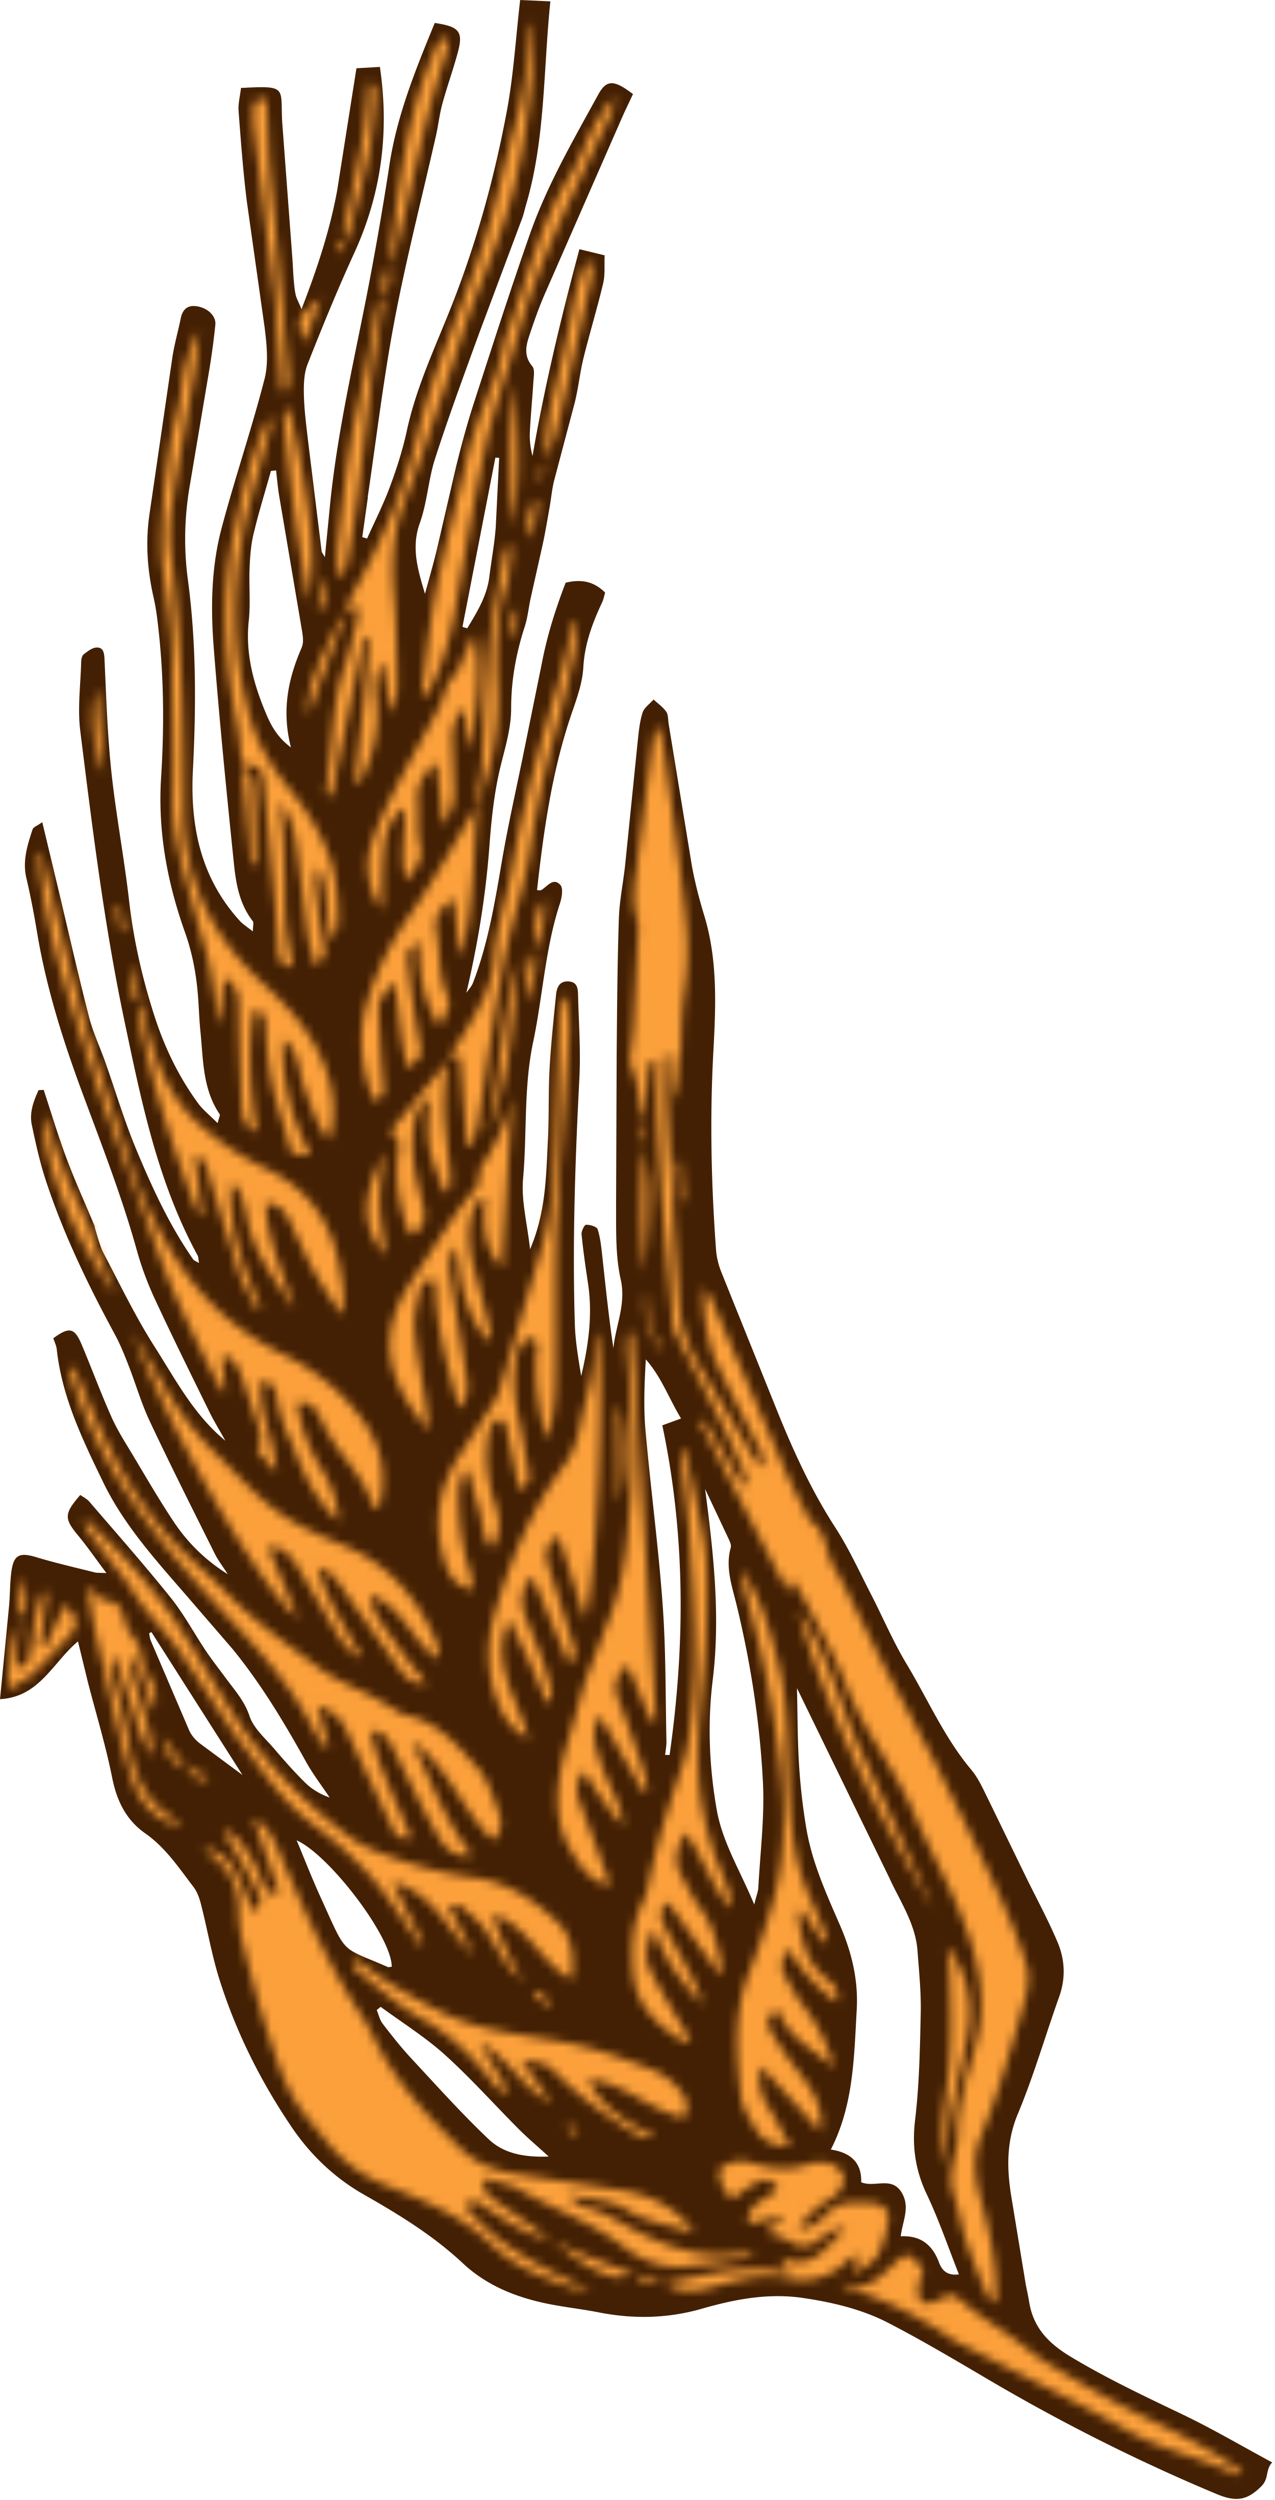
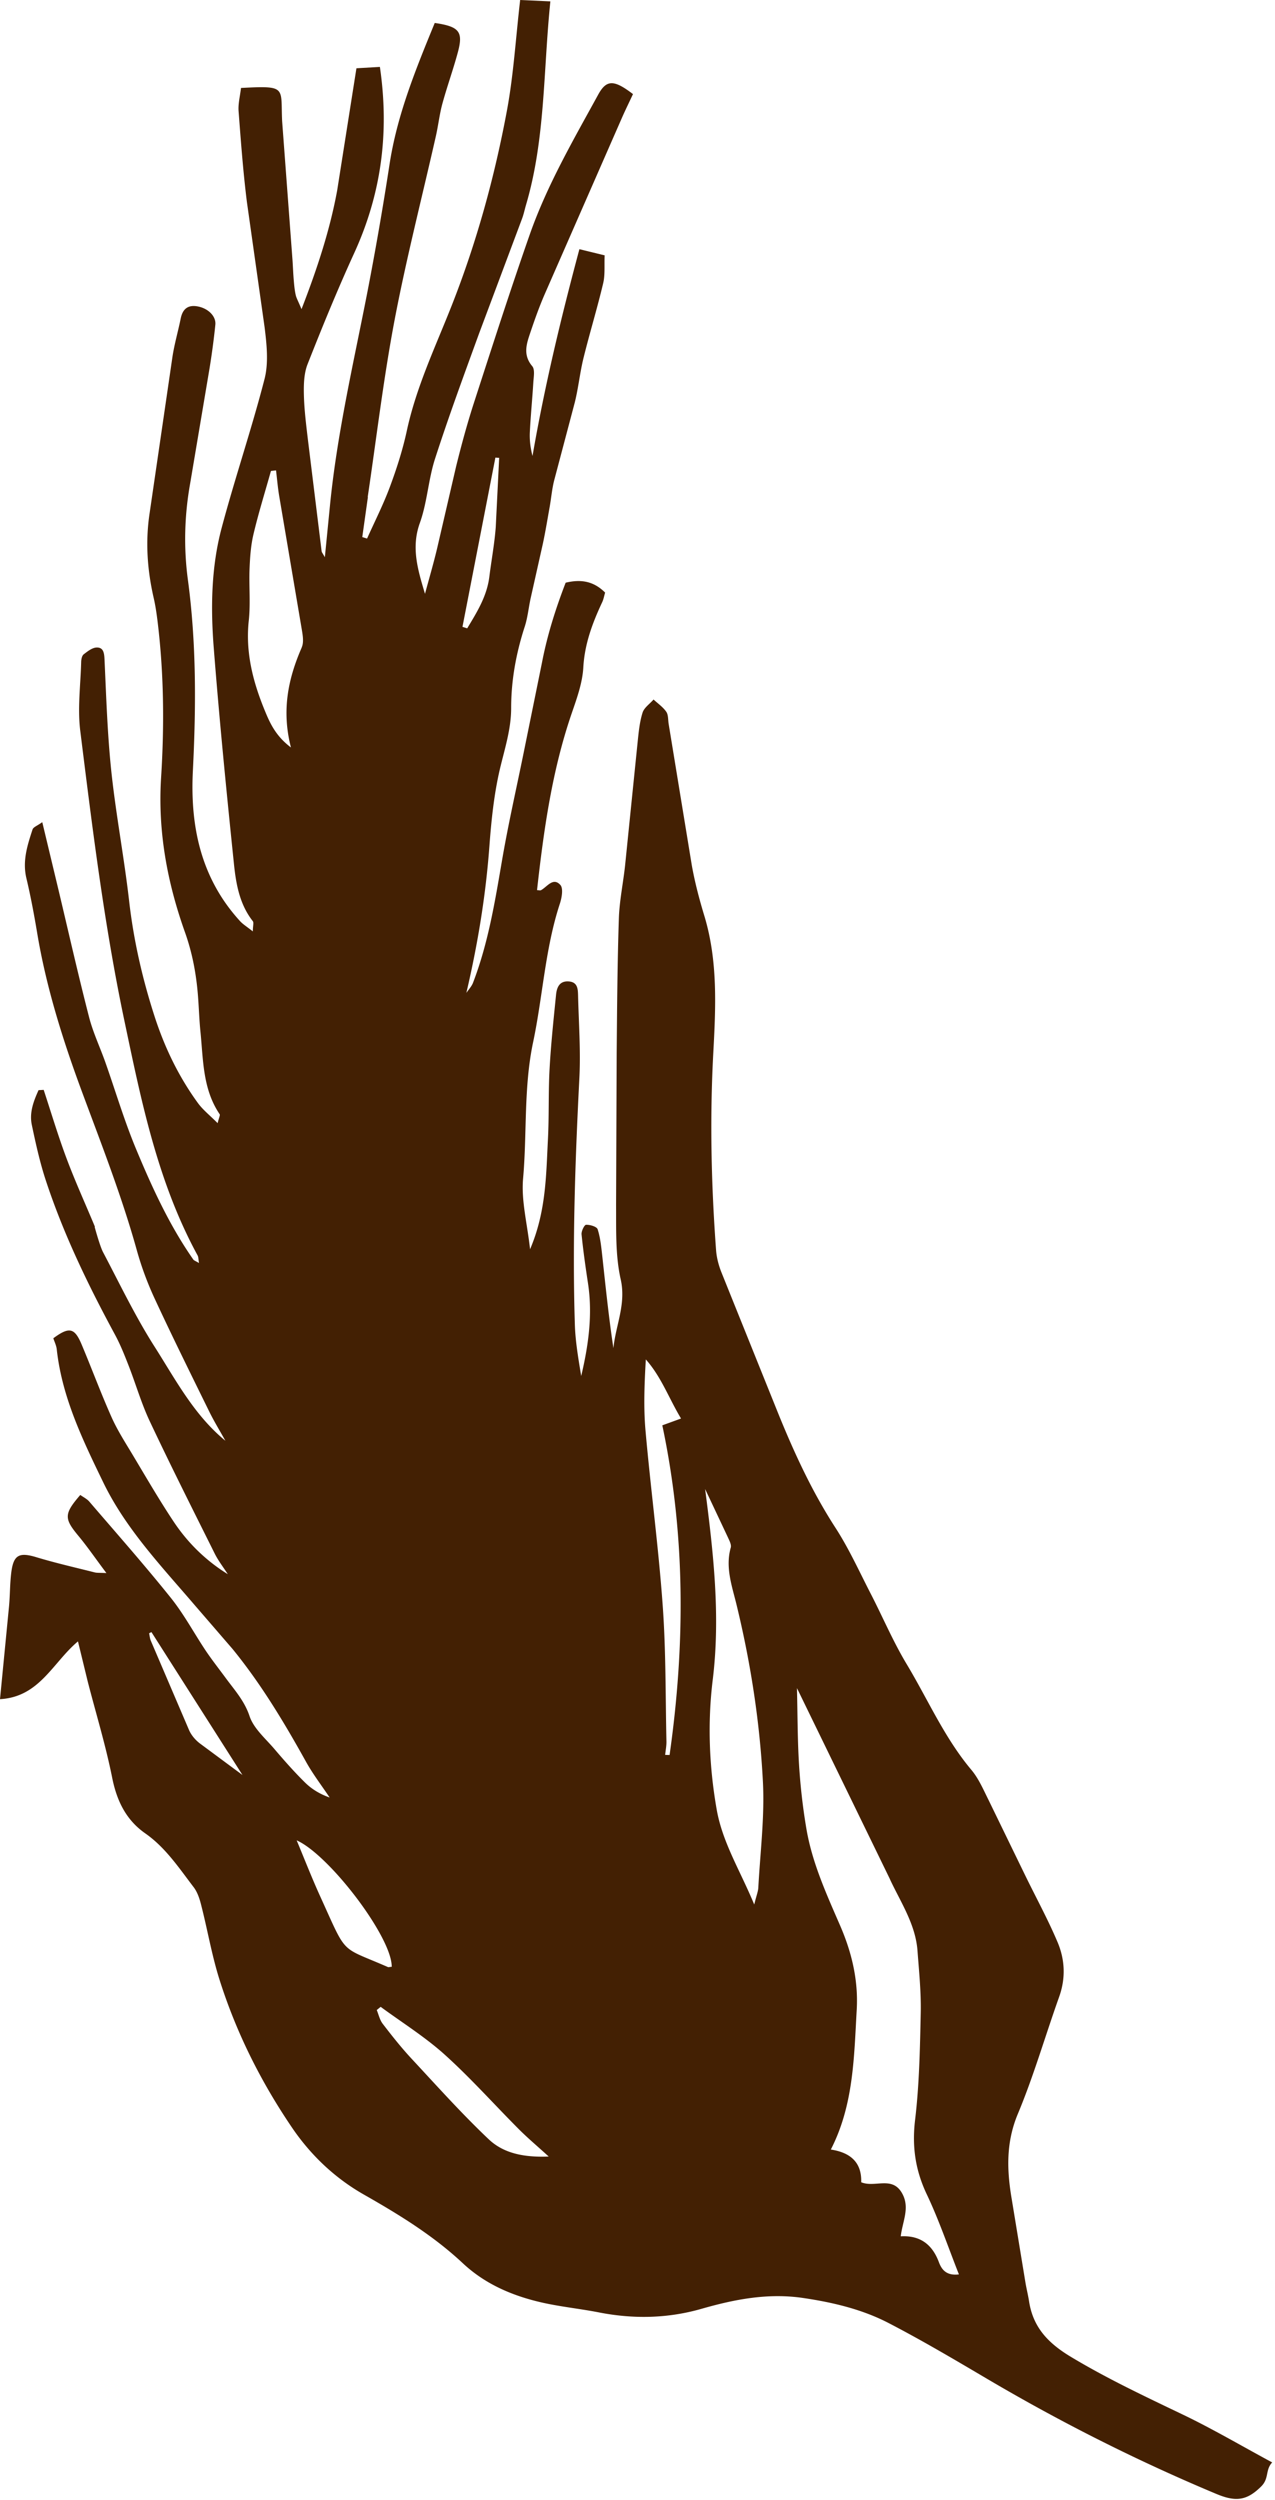
<svg xmlns="http://www.w3.org/2000/svg" width="148" height="290" fill="none">
  <path d="M42.684 57.655c1.016-6.827 1.825-13.695 3.108-20.467 1.365-7.177 3.191-14.265 4.803-21.393.281-1.242.419-2.518.748-3.739.549-2.01 1.263-3.98 1.804-5.99.645-2.395.172-2.985-2.683-3.403-2.175 5.304-4.364 10.628-5.249 16.412a381.04 381.04 0 0 1-2.6 14.965c-1.606 8.206-3.506 16.357-4.323 24.701l-.583 5.901c-.247-.446-.364-.57-.377-.707l-1.585-12.885c-.206-1.75-.432-3.513-.473-5.27-.027-1.18.007-2.463.432-3.54 1.708-4.33 3.472-8.645 5.407-12.872 3.122-6.82 4.11-13.894 2.985-21.606l-2.724.158L39.137 22.1c-.837 4.542-2.264 8.933-4.137 13.764-.398-.961-.604-1.297-.679-1.667-.123-.549-.171-1.111-.22-1.667-.069-.803-.096-1.605-.151-2.401l-1.201-16.09c-.185-3.938.604-4.117-4.775-3.835-.11.961-.343 1.832-.281 2.676.268 3.52.528 7.047.967 10.553l2.058 14.56c.24 1.955.467 4.069 0 5.928-1.496 5.825-3.451 11.534-4.995 17.345-1.208 4.535-1.276 9.242-.912 13.887.652 8.33 1.475 16.646 2.333 24.954.24 2.374.638 4.769 2.203 6.758.13.172.007.542 0 1.187-.686-.549-1.146-.823-1.489-1.2-4.529-4.961-5.798-10.944-5.468-17.442.37-7.383.412-14.766-.576-22.121-.508-3.774-.405-7.534.274-11.287l2.244-13.318c.268-1.66.494-3.341.665-5.016.103-1.009-.892-1.956-2.168-2.141-1.077-.158-1.64.377-1.853 1.42-.302 1.496-.734 2.964-.961 4.467l-2.648 18.121c-.501 3.314-.274 6.559.467 9.805.199.858.329 1.736.439 2.607.755 6.079.81 12.199.425 18.285-.391 6.223.72 12.158 2.779 17.935.796 2.237 1.235 4.474 1.455 6.793.151 1.598.178 3.204.343 4.796.323 3.259.261 6.614 2.223 9.503.075.116-.082.391-.233 1.036-.906-.906-1.708-1.537-2.285-2.326-2.244-3.074-3.884-6.484-5.043-10.08-1.407-4.356-2.429-8.809-2.95-13.393-.576-5.022-1.53-9.997-2.065-15.019-.453-4.309-.59-8.652-.789-12.982-.034-.755-.13-1.393-.899-1.379-.521.007-1.07.446-1.523.796-.206.165-.281.583-.288.892-.069 2.648-.432 5.338-.11 7.945 1.4 11.239 2.779 22.498 5.112 33.593 1.969 9.352 3.856 18.759 8.508 27.288.11.199.096.466.165.892-.398-.241-.576-.289-.659-.405-2.772-3.966-4.775-8.344-6.628-12.783-1.379-3.3-2.395-6.744-3.588-10.12-.618-1.743-1.42-3.431-1.88-5.208-1.242-4.817-2.34-9.674-3.492-14.518l-1.942-8.11c-.569.412-1.043.569-1.132.851-.597 1.825-1.187 3.643-.714 5.647.501 2.107.899 4.24 1.256 6.374 1.064 6.368 3.005 12.495 5.242 18.526s4.583 12.021 6.312 18.23c.535 1.928 1.242 3.836 2.086 5.654 2.031 4.377 4.172 8.7 6.299 13.029.576 1.181 1.269 2.306 1.907 3.452-3.63-2.978-5.77-7.067-8.199-10.882-2.244-3.513-4.055-7.301-6.004-10.999-.316-.604-.789-2.257-.974-2.93.014 0 .021-.007.034-.013-.041-.09-.075-.186-.117-.275v-.007c-1.064-2.532-2.196-5.036-3.163-7.609-.988-2.628-1.791-5.324-2.669-7.993l-.597.034c-.569 1.262-1.084 2.58-.782 4.028.446 2.12.913 4.247 1.578 6.298 2.058 6.292 4.926 12.22 8.069 18.025.611 1.125 1.091 2.326 1.557 3.52.851 2.168 1.496 4.432 2.484 6.532 2.429 5.159 5.002 10.257 7.547 15.369.419.837 1.009 1.585 1.516 2.381-2.566-1.592-4.652-3.644-6.278-6.086-1.688-2.532-3.211-5.167-4.775-7.774-.858-1.434-1.77-2.848-2.449-4.371-1.235-2.772-2.292-5.633-3.472-8.432-.816-1.935-1.441-2.065-3.28-.707.13.405.35.837.398 1.283.604 5.544 3.005 10.498 5.379 15.397 2.607 5.4 6.758 9.75 10.621 14.264l4.398 5.091c3.314 4.055 5.997 8.529 8.535 13.092.803 1.448 1.825 2.772 2.745 4.151-1.118-.391-2.072-.968-2.847-1.729-1.256-1.235-2.429-2.566-3.575-3.911-1.036-1.215-2.395-2.367-2.875-3.801-.59-1.77-1.736-3.019-2.765-4.419-.762-1.036-1.557-2.045-2.278-3.108-1.379-2.058-2.552-4.268-4.089-6.189-3.053-3.808-6.285-7.465-9.468-11.17-.281-.323-.707-.528-1.05-.775-1.907 2.209-1.887 2.737-.206 4.761 1.064 1.283 2.01 2.669 3.239 4.302-.775-.041-1.091-.007-1.379-.082-2.251-.57-4.522-1.084-6.745-1.756-1.997-.604-2.669-.289-2.923 1.811-.158 1.276-.137 2.566-.254 3.849L0 197.118c4.59-.254 6.127-4.254 9.05-6.704l1.125 4.625c.96 3.732 2.093 7.423 2.847 11.197.535 2.676 1.612 4.892 3.829 6.443 2.367 1.653 3.918 4.014 5.619 6.237.466.604.72 1.42.906 2.182.713 2.799 1.201 5.66 2.058 8.412 1.935 6.175 4.796 11.904 8.439 17.276 2.23 3.287 5.057 5.928 8.398 7.822 4.076 2.319 8.014 4.734 11.451 7.946 2.587 2.422 5.75 3.773 9.139 4.549 2.189.5 4.432.72 6.642 1.152 4.014.789 7.987.714 11.918-.411 3.883-1.112 7.774-1.867 11.87-1.249 3.444.514 6.799 1.31 9.866 2.902 3.918 2.031 7.726 4.288 11.534 6.532 8.535 5.023 17.352 9.462 26.491 13.284 2.217.926 3.513.83 5.222-.872.94-.933.446-1.9 1.269-2.779-3.581-1.928-6.909-3.89-10.374-5.55-4.426-2.121-8.837-4.193-13.057-6.738-2.607-1.578-4.323-3.403-4.789-6.388-.11-.714-.288-1.42-.412-2.134l-1.599-9.729c-.576-3.369-.679-6.587.714-9.908 1.846-4.419 3.177-9.05 4.789-13.565.776-2.168.673-4.322-.185-6.346-1.125-2.656-2.518-5.201-3.781-7.795l-4.212-8.659c-.611-1.221-1.16-2.518-2.025-3.547-3.128-3.726-5.043-8.179-7.519-12.288-1.565-2.608-2.759-5.435-4.158-8.145-1.325-2.573-2.525-5.228-4.09-7.643-2.724-4.206-4.796-8.707-6.669-13.325l-6.559-16.289c-.323-.809-.556-1.687-.624-2.552-.563-7.602-.734-15.205-.329-22.827.288-5.366.556-10.752-1.043-16.015-.583-1.921-1.098-3.876-1.448-5.845l-2.69-16.413c-.075-.473-.027-1.043-.281-1.4-.384-.549-.967-.947-1.468-1.413-.439.508-1.091.94-1.276 1.523-.336 1.064-.446 2.203-.563 3.321l-1.462 14.368c-.22 2.065-.659 4.117-.727 6.189-.172 5.214-.206 10.436-.254 15.65l-.069 17.586c.02 2.881-.089 5.846.535 8.624.652 2.882-.583 5.325-.844 7.987-.542-3.575-.906-7.156-1.297-10.731-.117-1.029-.219-2.086-.535-3.06-.103-.309-.878-.535-1.338-.522-.199 0-.563.741-.528 1.112.192 1.914.466 3.822.755 5.729.542 3.63.041 7.17-.796 10.704-.322-1.963-.665-3.925-.734-5.894-.302-9.558.034-19.102.521-28.653.165-3.197-.075-6.422-.151-9.633-.021-.727-.055-1.51-1.064-1.592-1.091-.089-1.4.686-1.489 1.516-.288 2.882-.597 5.757-.755 8.646-.151 2.723-.048 5.468-.192 8.192-.213 4.158-.213 8.357-2.072 12.714-.329-2.999-1.036-5.64-.81-8.193.467-5.269.055-10.586 1.166-15.835 1.125-5.332 1.386-10.827 3.101-16.056.226-.686.419-1.777.062-2.175-.837-.933-1.516.192-2.237.597-.11.062-.295 0-.473 0 .775-6.943 1.736-13.832 4.014-20.481.597-1.736 1.256-3.54 1.358-5.345.151-2.731 1.057-5.153 2.182-7.554.165-.343.233-.741.35-1.139-1.324-1.317-2.786-1.578-4.583-1.146-1.16 3.012-2.127 6.058-2.738 9.221l-2.161 10.628c-.851 4.172-1.798 8.323-2.511 12.515-.817 4.762-1.599 9.516-3.341 14.045-.165.432-.515.789-.775 1.18 1.324-5.654 2.244-11.246 2.669-16.94.226-3.033.535-6.093 1.228-9.043.556-2.34 1.304-4.618 1.304-7.06 0-3.238.576-6.374 1.578-9.455.343-1.057.446-2.196.686-3.293l1.413-6.306c.302-1.407.535-2.834.789-4.254.185-1.029.268-2.072.521-3.081l2.401-9.077c.425-1.708.597-3.486 1.022-5.194.714-2.882 1.585-5.729 2.271-8.618.233-.981.123-2.038.171-3.245l-2.93-.714C65.1 36.955 63.206 44.845 61.813 52.9c-.24-.933-.357-1.859-.309-2.779.096-1.928.288-3.842.405-5.77.041-.631.199-1.482-.123-1.866-1.16-1.372-.624-2.71-.172-4.062.487-1.441 1.002-2.882 1.606-4.274l8.988-20.515c.412-.933.864-1.846 1.269-2.717-2.209-1.688-3.074-1.702-4.041.062-2.895 5.283-5.935 10.512-7.938 16.213-2.285 6.525-4.398 13.105-6.532 19.685-.762 2.367-1.413 4.776-2.01 7.184l-2.23 9.613c-.419 1.75-.926 3.479-1.393 5.215-.823-2.751-1.633-5.359-.597-8.22.858-2.388.981-5.029 1.763-7.451 1.578-4.885 3.355-9.709 5.112-14.532l4.988-13.318c.199-.528.309-1.084.467-1.619 2.244-7.616 1.99-15.52 2.82-23.589L60.379 0c-.521 4.501-.768 8.68-1.523 12.762-1.441 7.76-3.527 15.342-6.436 22.718-1.887 4.775-4.11 9.434-5.201 14.511-.473 2.189-1.166 4.35-1.949 6.456-.762 2.058-1.763 4.028-2.662 6.031l-.556-.172.652-4.631-.021-.021zm-19.555 144.54c-.487-.384-.933-.92-1.18-1.482l-4.439-10.368c-.117-.267-.137-.583-.199-.871.089-.048.178-.089.268-.137l10.566 16.577-5.022-3.719h.007zm21.908 26.004c-5.667-2.484-4.679-1.207-7.856-8.179-.995-2.181-1.859-4.411-2.744-6.525 3.788 1.688 11.074 11.246 11.033 14.67-.275.02-.37.062-.432.034zm11.692 19.973c-3.129-2.964-6.01-6.182-8.947-9.338-1.194-1.283-2.285-2.662-3.355-4.055-.343-.446-.474-1.063-.693-1.599l.453-.37c2.484 1.825 5.125 3.472 7.41 5.523 3.026 2.724 5.75 5.784 8.631 8.673 1.002 1.002 2.093 1.921 3.465 3.17-2.827.11-5.208-.343-6.957-1.997l-.007-.007zm46.581-30.148c1.242 2.662 2.964 5.208 3.191 8.275.178 2.387.425 4.782.377 7.176-.089 4.165-.165 8.351-.659 12.481-.363 3.074.035 5.805 1.352 8.59 1.407 2.951 2.463 6.073 3.739 9.304-1.399.165-1.976-.487-2.319-1.406-.754-2.031-2.147-3.143-4.432-3.012.199-1.75 1.111-3.335.137-5.023-1.152-2.003-3.122-.59-4.727-1.249.068-2.236-1.166-3.437-3.527-3.794 2.648-5.16 2.69-10.703 3.005-16.213.199-3.465-.59-6.704-1.949-9.825-1.571-3.616-3.211-7.212-3.883-11.123-.418-2.442-.7-4.919-.858-7.389-.185-2.937-.172-5.887-.247-8.981l10.813 22.203-.014-.014zM84.517 178.4c.165.357.398.803.309 1.132-.645 2.264.13 4.432.645 6.525 1.66 6.807 2.731 13.709 3.088 20.68.206 4.062-.316 8.158-.535 12.241-.021.452-.213.898-.473 1.962-1.66-3.993-3.684-7.191-4.357-11.012-.878-5.009-1.077-10.038-.46-15.061.906-7.41.082-14.711-.885-22.128l2.669 5.661zm-5.469-13.839l-2.168.789c2.703 12.776 2.655 25.496.844 38.245-.172 0-.343-.007-.515-.014.055-.515.158-1.029.151-1.544-.117-5.283-.055-10.587-.439-15.849-.487-6.779-1.4-13.524-1.997-20.296-.233-2.683-.117-5.4.041-8.186 1.791 2.004 2.669 4.501 4.089 6.855h-.007zM57.504 53.086c.151.007.295.021.439.027l-.398 8.041c-.144 1.921-.501 3.822-.741 5.736-.281 2.285-1.441 4.13-2.573 6.004-.185-.062-.364-.117-.549-.172l3.822-19.637zM35.027 75.11c-1.578 3.609-2.36 7.3-1.256 11.602-1.715-1.29-2.401-2.745-2.992-4.178-1.393-3.355-2.305-6.813-1.901-10.539.213-1.976.014-3.986.089-5.983.055-1.345.144-2.71.453-4.021.583-2.47 1.345-4.906 2.031-7.355l.59-.069c.123 1.009.206 2.031.377 3.033l2.607 15.39c.117.693.261 1.516 0 2.106v.014z" fill="#432003" />
  <mask id="A" maskUnits="userSpaceOnUse" x="0" y="2" width="145" height="286">
-     <path d="M64.58 143.825c-.137 5.05 0 10.107-.076 15.163-.041 2.546-.034 5.112-1.063 7.994-.988-3.541-1.393-6.711-1.194-9.956.021-.316.185-.645.123-.926s-.288-.679-.508-.728c-.336-.075-.906-.013-1.057.206-.384.577-.741 1.249-.858 1.928-.412 2.402-.233 4.79.295 7.17.453 2.031.748 4.097 1.118 6.148.151.858-.055 1.537-1.084 1.997l-1.413-6.807c-.13-.638-.185-1.482-1.009-1.331-.432.083-.954.83-1.05 1.352-.535 2.813-.275 5.599.638 8.309.569 1.695.912 3.362-.377 5.283-1.132-1.386-1.002-3.019-1.434-4.432-.46-1.503-.844-3.026-1.262-4.542l-.508-.042c-.206.783-.576 1.558-.59 2.347-.034 3.142.24 6.251 1.276 9.256.22.638.226 1.351.357 2.237-2.443-.46-3.012-2.313-3.458-3.884-1.18-4.137-.473-8.096 1.887-11.726l3.925-6.038c.295-.466.549-.988.714-1.523l4.933-16.577c1.578-5.544 1.564-11.266 1.722-16.961l.364-10.82c.014-.46.192-.913.741-1.379.124 1.427.412 2.854.343 4.274-.172 3.76-.501 7.52-.741 11.28-.275 4.247-.645 8.488-.769 12.742l.014-.014zm4.398 12.268c.117 3.266-1.07 6.305-1.667 9.441-.295 1.544-.885 3.184-1.811 4.426-3.801 5.104-6.189 10.854-7.98 16.871-1.105 3.706-1.112 7.459.446 11.095.624 1.455 1.468 2.717 3.417 3.788-1.352-4.817-4.57-8.817-2.292-13.853l2.401 4.995c.714 1.591 1.359 3.211 2.031 4.816.453-.569.611-1.104.494-1.571-.309-1.249-.679-2.484-1.111-3.691-.597-1.661-1.317-3.287-1.921-4.947-.569-1.578-.556-3.088.83-4.549l4.206 10.051c1.139-.837.707-1.639.439-2.47l-2.82-8.96c-.48-1.441-.13-2.457 1.208-3.335l3.067 9.592c1.29-3.465 2.491-29.449 1.317-33.318-.089.542-.281 1.084-.261 1.626l.007-.007zm2.889 6.937c-.117.432-.261.713-.261.995l.117 10.23c.967-3.198.94-7.616.144-11.225zm1.016-8.344c-.048.68-.178 1.366-.124 2.038.473 5.839.823 11.685.398 17.538-.323 4.453-.672 8.906-2.305 13.132l-2.717 7.081c-.583 1.653-1.002 3.362-1.482 5.057-.556 1.996-1.249 3.965-1.605 5.996-.549 3.136-.501 6.272 1.208 9.126 1.036 1.736 2.079 3.52 4.48 4.11-.124-.542-.172-.858-.275-1.146l-3.163-8.577c-.522-1.317-.364-2.415.494-3.554 1.427 2.251 2.772 4.426 4.549 6.326-.048-1.015-.316-1.907-.672-2.765-.638-1.564-1.461-3.06-1.962-4.665-.515-1.633-1.269-3.349-.082-5.338l5.022 8.809c.192-.075.377-.157.569-.233-.165-.741-.268-1.503-.508-2.223-.933-2.738-1.853-5.489-2.902-8.185-.597-1.544-.391-2.759 1.05-4.042l2.751 6.56.549-.131-2.731-44.934h-.542v.02zm37.051 87.228c-.391 3.046-.988 6.141-.021 9.269-.151-5.166 1.523-10.038 2.402-15.04.645-3.67.054-7.252-2.368-10.333-.048.686.206 1.331.227 1.983.178 4.714.364 9.407-.24 14.121zm-33.847 5.976c-3.355-1.709-6.223-3.28-7.767-6.662 4.206.439 7.101 3.609 11.054 4.466.604-1.022.425-1.969-.22-2.881-.906-1.283-2.134-2.182-3.575-2.752-3.136-1.235-6.285-2.388-9.62-3.046-4-.789-8.083-1.125-11.993-2.457-3.074-1.049-5.777-2.744-8.535-4.343-1.413-.816-2.683-1.887-4.021-2.84l-.563.459c.206.289.364.652.631.858 2.415 1.853 4.679 3.98 7.321 5.42 3.191 1.75 5.695 4.083 7.911 6.869.528.665.954 1.626 2.415 1.797l-3.444-5.797c3.52 1.852 4.947 5.42 8.316 6.916l-3.465-4.858c2.683.329 2.751.261 4.151 1.64 2.649 2.6 5.606 4.782 8.769 6.696.645.391 1.269.865 2.642.515h-.007zm-10.333-1.07l1.112.933.268-.316-1.07-1.029c-.103.137-.199.281-.302.418l-.007-.006zm15.253-71.68c-.446-2.34-.981-4.659-1.475-6.992l-.357.041c-.041.302-.151.611-.117.906.322 3.094.769 6.175.981 9.276.46 6.8.933 13.606.24 20.413-.199 1.983-.398 4.034-1.029 5.9-1.571 4.646-3.081 9.291-4.014 14.121-.13.7-.391 1.4-.7 2.045-1.214 2.483-1.262 5.118-1.077 7.78.274 3.946 2.758 6.333 5.901 8.227.13.082.391-.069.823-.165l-1.695-2.758c-1.036-1.811-2.113-3.595-3.04-5.468-.727-1.482-.398-2.964.487-4.714 1.146 3.678 3.293 6.292 5.606 8.83-.254-1.248-.769-2.353-1.338-3.437l-3.081-5.722c-.501-.975-.604-1.949.425-2.738l6.093 8.556c.055-.823.144-1.125.089-1.393-.494-2.264-.933-4.521-2.422-6.443-.871-1.132-1.455-2.49-2.175-3.746-1.002-1.743-.563-3.321.48-5.05 1.983 2.923 3.005 6.175 5.132 8.776.089-.707.082-1.359-.124-1.935-.617-1.736-1.407-3.41-1.949-5.16-.878-2.833-1.455-5.695-1.592-8.714-.233-4.857.569-9.605.81-14.408.158-3.28.247-6.566.11-9.846-.082-2.065-.597-4.124-.988-6.168l-.007-.014zm-17.078 57.134l-1.605-1.386-.432.48 1.667 1.345.37-.439zm11.108-82.445c-.665 2.271.487 5.784 2.024 6.984-.528-1.056-1.256-2.12-1.599-3.293s-.295-2.456-.425-3.691zm-63.734-4.755l-.281-.673c.014 0 .027-.007.041-.013l-.741-2.114-1.798-3.835c-.611-1.4-1.187-2.82-1.702-4.261-.528-1.496-.967-3.033-1.523-4.782-1.139 3.712 3.65 15.088 8.172 20.872l-2.175-5.187.007-.007zm25.051 55.549c.398.796 1.002 1.482 1.516 2.223.103-.069.206-.131.316-.192l-1.317-4.748c1.729.576 2.676 1.454 3.287 2.744l5.036 10.662c.858 1.887.844 1.97 2.552 1.935-1.619-4.089-3.794-7.979-4.7-12.432 1.427.027 1.955.823 2.408 1.701 1.667 3.287 3.232 6.628 5.029 9.839.817 1.455 1.667 3.211 4.336 2.91-3.293-4.193-4.837-8.886-7.005-13.284 4.206 2.95 5.812 8.021 9.4 11.52 1.07-1.002 1.091-2.127.748-3.06-.693-1.866-1.283-3.952-2.552-5.372-2.347-2.621-4.686-5.503-8.542-6.127-.206-.035-.384-.234-.583-.35-.954-.556-1.887-1.146-2.861-1.661-2.113-1.132-4.439-1.983-6.34-3.403-3.575-2.676-7.294-5.201-10.457-8.398-2.594-2.628-5.482-4.995-7.842-7.815-4.055-4.83-6.82-10.47-9.187-16.296-.322-.796-.693-1.571-1.043-2.353l-.631.247c.659 1.77 1.249 3.568 1.976 5.311 3.575 8.494 9.242 15.513 15.465 22.182 4.089 4.384 8.268 8.748 11.005 14.217h-.014zm-22.937-95.31l.617 2.826.432-.164-.473-2.779-.583.123.007-.006zm17.73 74.239c.261-.035.494-.124.7-.076 1.564.364 2.305 1.633 3.046 2.882l4.391 7.472c.563.906 1.4 1.64 2.113 2.456.144-.103.281-.213.425-.315-1.784-3.294-3.966-6.409-4.913-10.183.741.289 1.407.652 1.873 1.194.727.851 1.317 1.819 1.969 2.731l5.709 8.041c.714 1.009 1.605 1.695 3.04 1.551-1.283-1.66-2.587-3.156-3.671-4.803-1.098-1.66-2.6-3.163-2.861-5.448 3.815 1.325 4.823 5.325 7.794 7.424.062-.432.144-.672.123-.905-.048-.392-.096-.81-.254-1.174-2.196-5.043-5.53-8.954-10.758-11.129-2.649-1.097-5.359-2.257-7.657-3.917-2.511-1.812-4.597-4.22-6.848-6.395-2.559-2.47-4.714-5.263-6.45-8.371l-3.492-6.058c3.534 10.285 15.273 30.573 19.136 33.14l-3.41-8.131-.007.014zm-14.731-63.007c.007.034.021.075.027.109 0 .014.007.035.014.048.021-.013.048-.027.069-.048-.034-.041-.075-.075-.11-.109zm39.48 18.827c-.172.267-.377.631-.322.892.267 1.153-.535 1.749-1.125 2.49a41.17 41.17 0 0 0-1.983 2.711l-4.624 7.026c-4.33 6.449-3.012 11.643 1.935 17.503-.158-1.441-.226-2.45-.377-3.438-.418-2.772-1.015-5.53-1.249-8.322-.13-1.469.274-3.013.59-4.488.165-.754.638-1.489 1.791-1.132.014 5.036 1.372 9.764 2.765 14.772 1.214-1.358 1.029-2.682.81-4.02l-1.811-11.376c-.172-1.153-.233-2.347.686-3.403.322 2.044.439 3.993.974 5.818.556 1.894 1.441 3.712 2.758 5.283.158-.59.247-1.153.123-1.66-.549-2.258-1.139-4.501-1.757-6.745-.7-2.532-.926-5.057.13-7.534.144-.329.631-.514 1.111-.878-.213 3.005-.309 5.709 1.962 8.186l1.18-19.761c-.679 2.944-1.976 5.578-3.568 8.09v-.014zM15.48 115.508c.123.405.583.707.94 1.043l-1.269-4.652c-.171 1.29-.014 2.477.329 3.609zm18.004 25.902c.686 1.358 1.297 2.765 1.956 4.137 1.125 2.34 2.511 4.508 4.233 7.026.46-2.305.041-4-.274-5.708-.974-5.236-3.684-9.002-8.638-11.363-2.854-1.358-5.619-3.197-7.932-5.352-3.829-3.561-5.27-8.466-6.367-13.455-.755.508-.384 1.194-.254 1.867 1.42 7.197 3.746 14.12 6.264 20.982.192.535.508 1.022.768 1.53.089-.042.172-.083.254-.117l-.892-6.896c1.311.323 1.372 1.434 1.667 2.409l3.383 11.046c.515 1.524 1.413 2.923 2.141 4.378l.508-.165c-1.955-4.542-3.815-9.105-3.465-14.498.46.446.837.652.947.947.35.981.679 1.976.865 2.999.748 4.151 3.3 7.341 5.537 10.717-1.208-4.069-3.204-7.904-3.321-12.302 1.468.061 2.127.85 2.614 1.804l.007.014zm11.252 4.226c-.123-1.962-.604-3.897-.652-5.845-.048-2.031.316-4.069.501-6.107-1.99 4.028-3.273 8.076.151 11.952zm6.834-16.981c-.021-1.626.172-3.259.302-5.476l-6.484 7.98c.48.892 1.016 1.407.94 1.818-.638 3.5-.103 6.827 1.235 10.224.275-.069.364-.062.432-.103 1.695-1.036 1.31-2.573.913-4.055-.782-2.889-1.338-5.778-.796-8.797.206-1.132.542-2.106 1.667-2.874-.014 1.948-.267 3.773.021 5.509.302 1.839 1.125 3.589 1.722 5.373l.556-.062c.439-1.558.027-3.156-.11-4.741-.144-1.599-.37-3.198-.398-4.796zM12.077 89.744l-.755-9.757c-1.002 2.182-.631 6.724.755 9.757zm12.179 22.018c.425 2.216.693 4.46 1.029 6.697.103 0 .206-.014.309-.028l.412-5.001c1.359.816 1.66 1.763 1.674 3.005.048 3.931.178 7.856.364 11.781.062 1.269.295 2.579 1.818 3.121-.981-5.31-1.077-11.129-.261-14.257 1.194.356 1.228 1.338 1.256 2.333.11 3.307.597 6.552 1.619 9.708.419 1.283.762 2.594 1.139 3.891.069.226.144.439.261.782l2.216.288c-2.34-4.453-3.417-8.844-3.211-13.53 1.907 1.447 1.736 3.773 2.463 5.694.741 1.976 1.31 4.028 2.82 6.038.206-.809.357-1.255.425-1.708.419-3.06-.309-5.908-1.667-8.618-1.571-3.149-3.986-5.654-6.518-7.993-5.942-5.489-9.119-12.152-9.091-20.269.034-9.88-.247-19.747-1.482-29.572-.233-1.894-.137-3.877.151-5.77.789-5.167 1.784-10.299 2.642-15.452.254-1.53.329-3.095.48-4.645-1.16 2.209-1.832 4.446-2.045 6.861-.192 2.127-.954 4.192-1.276 6.319-.412 2.697-.748 5.413-.926 8.131-.144 2.141-.22 4.33.048 6.45.48 3.801 1.118 7.582 1.098 11.438-.021 4.885.226 9.777.048 14.656-.199 5.372 1.695 10.25 3.012 15.28.384 1.461.899 2.895 1.18 4.377l.014-.007zm13.023-77.21c-2.82 2.278-2.895 2.47-1.969 5.173l1.969-5.173zm17.325 52.475c.597-4.487 1.489-8.899.419-13.517l-2.052 4.624c-1.297.981-1.345 2.607-2.017 3.911-1.619 3.136-3.417 6.182-5.016 9.331-1.084 2.141-2.127 4.329-2.861 6.601-.83 2.566-.199 5.674 1.242 7.54.062-2.188.041-4.178.185-6.161.144-2.045.364-4.103 2.401-5.674.336 2.82-.652 5.496.261 8.521 1.057-1.55 2.024-2.422 1.585-4.157-.398-1.599-.137-3.355-.268-5.036-.144-1.832.563-3.197 2.196-4.556l.713 7.294c1.009-1.53 1.365-2.724 1.331-4.028l-.199-5.537c-.055-1.434.062-2.799 1.462-4 .048 1.015.034 1.804.137 2.58.096.762.309 1.503.474 2.257l.007.007zM40.401 27.609c-.007 0-.014.007-.021.014 0 0 .014 0 .021-.014zm-10.717 72.613c-.048-3.095 0-6.203-.213-9.284-.055-.762-.865-1.475-1.386-2.209l1.002 11.527.597-.034zm2.985-54.932l.576.096c.103-.604.343-1.228.295-1.818l-1.194-13.16-1.022-10.752c-.192-2.477-.199-4.961-.357-7.445-.021-.357-.453-.693-.693-1.036-.274.336-.734.645-.789 1.009-.117.865-.13 1.763-.027 2.635l2.367 19.321c.171 1.42.247 2.861.35 4.288l.487 6.861h.007zm7.348-19.362c-.151.672-.267 1.242.377 1.674.803-3.17 1.702-6.319 2.367-9.523.453-2.189.631-4.439.816-6.669.048-.569.185-1.386-.762-1.955-.254 2.367-.357 4.515-.734 6.614-.59 3.307-1.338 6.587-2.072 9.866l.007-.007zm-.823 3.54l1.187-1.853c-1.242.569-1.242.583-1.187 1.853zm-5.715 17.832c-.364.364-.624.734-.583 1.07.727 7.15 1.571 14.278 2.957 21.318.679-3.808.343-7.534-.192-11.266-.542-3.739-1.166-7.451-2.182-11.129v.007zm28.57 62.829c-.027.041-.048.089-.075.131.014.041.027.082.034.123.014-.034.027-.062.041-.089v-.165zm1.05-5.784c-1.173 1.928-1.057 3.87-1.05 5.784.926-1.66 1.407-4.041 1.05-5.784zm-1.935 11.905c.494-1.929 1.462-3.809.844-5.867a10.35 10.35 0 0 0-.844 5.867zm24.9 65.792c.178 1.215.206 1.908.391 2.553 1.928 6.484 3.28 13.084 4.048 19.794.631 5.455.734 10.91-.782 16.255-.782 2.758-1.702 5.489-2.751 8.158-1.846 4.672-1.51 9.482-.988 14.271.158 1.427 1.07 2.841 1.866 4.117.727 1.173 1.935 1.798 3.877 1.839-.967-1.777-1.695-3.266-2.566-4.673-.885-1.42-1.235-2.868-.796-4.617l6.847 7.547c.034-.761.137-1.29.069-1.804-.288-2.258-1.674-3.939-2.998-5.668a39.65 39.65 0 0 1-2.799-4.185c-.528-.899-.48-1.818.823-2.45 1.146 3.232 4.069 4.529 6.505 6.69-.762-2.909-2.024-5.201-3.671-7.335-.775-1.008-1.345-2.188-2.004-3.286-.597-1.002-.419-1.901.425-3.156 1.475 2.655 3.321 4.542 5.551 6.175.432-1.414-.343-2.059-1.201-2.738-2.504-1.996-2.909-4.837-3.293-7.671a13.89 13.89 0 0 1 .453-.233l2.491 3.698.569-.192c-.645-1.544-1.242-3.108-1.949-4.624-1.633-3.479-2.237-7.15-2.477-10.965-.336-5.427.048-10.889-1.297-16.282-.94-3.753-1.853-7.437-4.336-11.211l-.007-.007zM37.347 66.992l-.46 3.568.508.117c.489-1.212.474-2.44-.048-3.684zm22.903 44.29c-2.161 6.532-2.072 13.469-3.65 20.131 2.779-6.422 2.868-13.325 3.65-20.131zM28.092 88.736v-.089c-.021 0-.041 0-.062-.007.021.034.048.069.069.103l-.007-.007zm1.091-4.988c-2.1-7.06-2.278-14.271-1.043-21.469.645-3.774 1.894-7.451 2.84-11.177.199-.775.721-1.558.213-2.731-2.147 4.508-3.149 9.084-4.082 13.578-1.509 7.28-1.098 14.663.377 21.963.309 1.544.384 3.142.597 4.727 2.1.247 2.333.391 2.566 2.559l1.228 13.18c.192 2.203.295 4.419.466 7.02l1.709.919c-.343-1.955-.714-3.513-.871-5.084-.158-1.599-.096-3.211-.137-4.817l-.137-4.81c-.096-1.503-.288-2.998-.439-4.494 1.516 1.784 1.77 3.863 2.038 5.935l1.173 9.318c.172 1.207.604 2.381.974 3.808 1.208-1.482 1.132-1.468.892-2.799-.391-2.203-.727-4.426-.981-6.649-.082-.707.165-1.455.261-2.189 1.605 2.594.645 5.517 1.859 8.604.288-1.063.583-1.653.576-2.237-.014-2.737-.192-5.434-1.228-8.041-1.057-2.648-2.545-5.016-4.323-7.204-1.942-2.395-3.643-4.94-4.521-7.904l-.007-.007zm71.227 120.381c-2.792-5.654-4.014-12.008-7.774-17.222 3.561 12.371 9.291 23.754 15.768 34.691l-7.994-17.469zm-74.527-42.602l.288-.165-.391-3.89.549-.226c.48.555 1.16 1.029 1.413 1.674.734 1.859 1.276 3.801 1.949 5.688.432 1.214.858 2.401.158 3.671l2.25 2.545c-.185-3.993-2.257-7.136-1.722-10.69 1.201.275 1.605.872 1.736 1.908.151 1.173.535 2.326.906 3.465.233.734.645 1.42.926 2.14 1.256 3.191 2.587 6.34 5.386 8.824-.137-2.285-.844-4.179-1.962-5.969-1.489-2.374-2.463-4.954-2.861-7.767 1.386-.172 2.01.466 2.532 1.53.741 1.502 1.544 3.005 2.566 4.315 1.434 1.853 2.868 3.664 3.602 5.935.069.213.412.337.755.591 1.002-3.863.398-7.205-1.798-10.272-2.436-3.403-5.633-5.935-9.352-7.746-5.201-2.525-9.345-6.23-12.398-11.067-2.182-3.459-4-7.136-5.263-11.068-1.859-5.818-3.938-11.575-5.619-17.448-1.763-6.154-3.163-12.419-4.721-18.635-.11.014-.22.034-.329.048.075 1.029.103 2.065.247 3.081 1.015 7.533 3.547 14.676 5.825 21.867 1.571 4.967 3.54 9.804 5.338 14.703 1.276 3.465 2.47 6.971 3.877 10.381 1.221 2.971 2.669 5.853 4.062 8.755.624 1.297 1.352 2.546 2.031 3.815l.021.007zM62.926 55.493l.364-1.99-.899 1.825c.178.055.364.11.542.158l-.007.007zm-3.568 5.503c1.413-5.448.542-10.978.617-16.481-1.215 5.455-.576 10.978-.617 16.481zm2.45 1.475l.645-4.22c-.158-.048-.309-.103-.467-.151-.899 2.237-.926 2.525-.178 4.371zm1.482-8.968c.034-.069.069-.144.11-.213 0-.048-.007-.103-.007-.151-.014.041-.034.082-.055.13l-.041.24-.007-.007zm2.937-16.44a157.79 157.79 0 0 1-1.681 7.506c-.714 2.82-1.352 5.64-1.153 8.57.405-.981.899-1.935 1.146-2.95.851-3.431 1.599-6.889 2.388-10.34l1.599-7.053c.158-.762.556-1.619-.295-2.566-1.256 2.271-1.544 4.57-2.004 6.834zm7.781 62.842c-.268 2.209-.755 4.405-.075 6.662.268.885.11 1.908.069 2.868l-.487 9.784c-.082 1.297-.295 2.587-.439 3.829.302.981.72 1.99.906 3.033.233 1.269.302 2.566.446 3.856.172-.412.384-.817.432-1.242.185-1.674.261-3.362.473-5.036.041-.295.542-.529.947-.899 0 2.683-.089 5.077.021 7.458.178 3.918.453 7.836.755 11.753l1.029 11.493c.034.398.096.823.275 1.173l5.077 9.839c1.112 2.217 2.12 4.488 3.122 6.766.13.288-.082.727-.178 1.372l-4.645-7.904-.494.274 10.203 19.719.446-1.619c.72 1.235 1.372 2.216 1.901 3.266 1.475 2.916 3.122 5.77 4.275 8.81.892 2.347 2.017 4.494 3.3 6.628 1.695 2.813 3.465 5.626 4.748 8.638 2.079 4.872 4.803 9.428 6.456 14.519 1.277 3.938 1.798 7.794.817 11.753-.885 3.575-2.175 7.04-2.189 10.807 0 1.255-.405 2.511-.631 3.767-.199 1.097-.261 2.14.117 3.266.59 1.742.85 3.588 1.427 5.331.7 2.12 1.564 4.192 2.408 6.264.144.343.556.57 1.118 1.112.186-4.481-.747-8.33-1.79-12.179-.632-2.333-.968-4.707-.021-7.081.741-1.866 1.475-3.739 2.079-5.647 1.139-3.595 2.251-7.197 3.211-10.841.295-1.118.371-2.47.041-3.561-.741-2.442-1.701-4.823-2.737-7.163-1.496-3.376-3.129-6.696-4.735-10.024l-3.224-6.45-5.627-10.655c-1.001-1.921-1.928-3.891-2.909-5.826-1.009-2.003-1.935-4.061-3.094-5.976-1.063-1.763-.789-4.213-2.82-5.461-.055-.035-.062-.144-.096-.22-.892-1.798-1.866-3.568-2.669-5.407l-8.625-19.925c-.226-.528-.576-1.015-.878-1.516-.117 1.468-.076 2.82.165 4.137.281 1.489.542 3.04 1.16 4.398 1.461 3.205 3.143 6.313 4.714 9.476.398.803.988 1.571.775 2.93-.487-.501-.796-.721-.974-1.023l-6.484-10.998c-1.263-2.182-2.106-4.501-2.237-7.061-.151-2.964-.412-5.921-.597-8.885l-.796-13.942c-.082-2.004.124-4.014.206-6.017h.542l.185 5.324c.453-1.105.501-2.203.556-3.293.151-3.129.076-6.292.528-9.373.453-3.067.418-6.107.082-9.119-.693-6.305-1.626-12.583-2.477-18.868-.11-.83-.357-1.647-.542-2.477-.172 0-.343.014-.515.02l-.329 2.01-1.715 13.345.021.007zm-14.56.72c-.611 3.555-1.901 7.04-2.12 10.601-.185 2.923-1.42 5.153-2.772 7.472-.755 1.297-1.564 2.566-2.415 3.959l1.263-.034.796 10.244.549.068c.254-.878.611-1.743.755-2.635l1.434-9.53c.59-3.643 1.146-7.3 1.914-10.902.782-3.685 2.079-7.28 2.642-10.992.714-4.7 1.681-9.318 2.95-13.894.83-2.991 1.558-6.017 2.209-9.05.261-1.221.213-2.511.302-3.767-.144 0-.288-.007-.432-.014-.535 2.257-.961 4.556-1.619 6.779-2.127 7.156-4.178 14.326-5.455 21.702v-.007zm-.871-36.728c-.659 3.787-1.482 7.561-1.873 11.376-.453 4.446-.467 8.927-.775 13.386-.123 1.736-.528 3.451-.81 5.173-2.45 4.041-4.693 8.226-7.403 12.082-2.298 3.273-4.041 6.676-5.16 10.512-1.125 3.89-.576 7.534.789 11.225 1.201-.206 1.262-.823 1.166-1.763-.247-2.47-.377-4.961-.501-7.445-.117-2.429-.089-2.429 1.763-4.528.542 3.334.659 6.676 1.53 10.038 1.839-1.585 1.688-1.551 1.338-3.369-.549-2.909-.947-5.853-1.269-8.789-.158-1.469-.014-1.483 1.242-2.608 0 3.527.432 6.841 2.381 9.867.549-1.091 1.407-2.457 1.036-3.252-1.18-2.512-.899-5.174-1.365-7.74-.316-1.736.501-2.813 2.004-3.774l.672 6.464c.227-.35.357-.474.391-.618 1.16-5.269 1.283-10.655 1.606-16.014 0-.069-.062-.144-.089-.22 1.715-4.528 2.751-9.16 2.504-14.052-.206-4.007-.24-7.993 1.009-11.904.466-1.461.473-3.067.693-4.611-.604.117-.865.329-.906.583l.027-.021zm1.043 9.709l.549-2.745c-.158-.034-.316-.062-.467-.089l-.714 2.676.631.158zM44.565 34.614s.069-.041.103-.055c-.021-.048-.034-.103-.048-.151-.014.034-.028.075-.048.117a.4.4 0 0 1-.014.089h.007zm.062-.206c.425-1.077.961-2.141.425-3.328-.693 1.043-.782 2.161-.425 3.328zm21.647-14.244c-3.733 5.928-5.194 12.741-7.65 19.164-.199.522-.226 1.105-.37 1.647-.268 1.009-.494 2.038-.871 3.005-1.194 3.06-2.491 6.065-3.204 9.304-1.105 5.002-2.539 9.942-3.54 14.964-.803 4.055-1.173 8.199-1.736 12.309l.508.165c1.365-1.969 2.683-5.859 3.321-9.441 1.166-6.566 2.223-13.153 3.657-19.664.961-4.384 2.546-8.625 3.76-12.954 2.209-7.856 5.839-15.122 9.304-22.457.748-1.585 1.77-3.067 1.88-4.933-1.105 1.194-1.949 2.511-2.662 3.897-.844 1.64-1.413 3.438-2.388 4.988l-.007.007zM49.451 8.383c-2.628 7.218-3.293 14.82-4.316 22.354.35-.741.768-1.461.96-2.244 1.853-7.321 3.163-14.779 5.571-21.963.233-.686.624-1.482-.158-2.299-.316.405-.631.686-.789 1.029a49.59 49.59 0 0 0-1.276 3.122h.007zm25.016 121.85s0-.048-.007-.076l-.02-.212c-.028.061-.048.123-.076.185l.103.103zM45.053 31.074s.021-.034.034-.055l.041-.281c-.041.082-.075.165-.117.254a1.11 1.11 0 0 1 .041.089v-.007zm-9.276 50.032c-.075.487-.075.988-.11 1.482.082 0 .165.007.24.007l4.117-11.102c-.281.213-.645.384-.769.672-1.304 2.923-2.978 5.702-3.472 8.94h-.007zm7.698-43.933l-1.18 6.374c-.515 2.587-1.173 5.153-1.585 7.753-.521 3.232-.878 6.484-1.256 9.736-.233 2.01-.563 4.028-.034 6.093.446-.604.789-1.235.899-1.9.446-2.607.878-5.215 1.215-7.836l1.53-12.899c.432-3.3 1.009-6.587 1.509-9.88-.995.563-.913 1.633-1.091 2.559h-.007zM40.023 71.5s.062-.048.096-.069c.014-.034.02-.069.027-.096a.82.82 0 0 0-.082.076c-.014.027-.027.062-.041.096V71.5zM56.14 28.233c-2.449 7.396-5.798 14.47-7.657 22.073-1.619 6.601-4.275 12.782-7.616 18.69-.391.693-.501 1.544-.72 2.333l1.242-1.07c.233.94.076 1.674-.117 2.401-.384 1.468-.686 2.971-1.194 4.398-1.612 4.528-1.413 9.318-2.168 13.963-.11.672-.206 1.283.583 1.304l3.733-18.416.563.075c-.165 5.592-1.091 11.136-1.578 17.064.467-.419.686-.535.775-.707 1.413-2.868 2.065-5.88 1.743-9.098-.144-1.475-.288-2.985.72-4.446l.968 5.962c.48-1.105.713-2.203.7-3.3-.055-3.451-.075-6.916-.364-10.354-.322-3.815-.165-7.465 1.29-11.115 1.811-4.542 3.259-9.228 4.851-13.86 1.173-3.417 2.168-6.902 3.527-10.244 1.777-4.398 3.499-8.762 4.556-13.441 1.276-5.695 1.942-11.39 2.038-17.187 0-.213-.171-.432-.261-.652-.556 4.213-.926 8.343-2.086 12.378-1.262 4.391-2.099 8.913-3.534 13.242l.007.007zM14.945 202.105c-.377-2.525-1.166-4.995-1.763-7.493-.171-.72-.665-1.448.123-2.504l2.065 6.154c.631 1.867 1.022 3.85 2.34 5.414-.075-1.317-.329-2.566-.659-3.788-.357-1.317-.741-2.627-1.173-3.924-.748-2.21-.768-2.203-.261-3.952l2.271 6.539c.357-1.4.268-2.635-.473-3.863-.563-.934-.961-2.052-1.118-3.129-.172-1.18-1.173-1.777-1.578-2.827-.466-1.208-.508-3.252-2.772-3.019-.192.021-.412-.521-.666-.748-.336-.288-.713-.521-1.159-.837.364 2.038.604 3.788 1.002 5.496 1.146 5.009 2.209 10.038 3.595 14.985.885 3.184 2.148 6.326 6.409 7.335-.666-.611-.92-.92-1.242-1.126-3.143-2.065-4.398-5.118-4.933-8.713h-.007zm1.763-15.644c1.317 1.702 2.827 3.259 4.062 5.016 2.072 2.95 3.966 6.024 5.997 9.008 1.084 1.592 2.299 3.095 3.431 4.645 1.756 2.409 3.65 4.659 6.065 6.478 3.218 2.415 6.203 5.104 8.59 8.384 1.352 1.859 2.614 3.781 3.918 5.681l.364-.206-3.554-7.115c4.892 1.379 6.388 5.688 9.414 8.536l-2.882-5.853c.576.014 1.063-.124 1.283.055.961.796 1.99 1.585 2.738 2.566 1.53 2.024 2.374 4.542 4.57 6.12-1.496-2.415-2.621-4.974-3.527-7.678 4.103 1.215 5.503 5.62 9.194 7.555.322-2.649.075-5.05-1.709-6.724-2.71-2.539-5.853-4.611-9.64-5.105-3.698-.48-7.218-1.489-10.676-2.793-1.269-.473-2.552-1.056-3.636-1.845-5.29-3.877-9.839-8.515-13.427-14.025-2.45-3.76-4.645-7.678-7.136-11.41-1.462-2.189-3.218-4.192-4.954-6.182-1.365-1.565-2.902-2.992-4.371-4.474-.316-.315-.645-.624-.967-.933-.034.673.151 1.194.46 1.613l4.096 5.351c.803 1.078 1.455 2.271 2.278 3.335h.021zm-8.947 3.623c1.448-1.551 1.42-2.162-.206-3.987l-2.36 5.057-.535-.158.796-6.195c-.172-.049-.343-.097-.515-.138-.268.844-.611 1.681-.775 2.546-.302 1.571-.46 3.177-.741 4.755-.117.672-.233 1.454-1.544 1.413.021-.652.014-1.235.062-1.811l.371-3.589c-.961 2.422-1.475 4.92-1.29 8.001 1.166-.735 2.052-1.126 2.71-1.75 1.4-1.311 2.703-2.738 4.014-4.137l.014-.007zm49.381 64.969c-.741-.528-1.194-1.201-.926-2.312 1.413.425 2.841.597 3.986 1.255 4.021 2.32 8.487 3.808 12.227 6.69 2.052 1.578 4.528 2.525 7.211 2.258 2.669-.268 5.318-.741 7.973-1.126-.549-.302-1.139-.459-1.695-.384-5.324.748-9.88-1.304-14.326-3.842-1.022-.59-2.134-1.057-3.259-1.42-1.221-.405-1.304-.364-2.353-1.448 2.456.439 4.837.446 6.861 1.715 2.237 1.407 4.796 1.619 7.746 2.655-.583-.796-.775-1.125-1.036-1.386-2.01-2.003-4.487-3.115-7.239-3.574l-12.378-1.915c-2.395-.398-4.576-1.132-6.443-2.943-3.479-3.376-6.745-6.889-9.167-11.108-.796-1.38-1.393-2.882-2.278-4.206-4.028-6.066-6.889-12.701-9.757-19.349-.542-1.263-1.077-2.621-2.909-3.705l3.012 8.597c-1.05.357-1.434-.041-1.729-.721-.473-1.104-.885-2.264-1.53-3.266-.83-1.283-1.551-2.751-3.273-3.211.302.748.796 1.345 1.18 2.011.995 1.729 2.004 3.451 2.889 5.235.377.761.501 1.674-.583 2.175-2.196-5.681-2.957-6.669-5.805-7.41.494.466.871.878 1.297 1.221 1.935 1.578 2.868 3.568 2.847 6.093a14.96 14.96 0 0 0 .487 3.815c.919 3.568 1.832 7.149 2.985 10.642 1.002 3.032 1.935 6.14 3.863 8.775.844 1.16 1.825 2.23 2.703 3.362 1.859 2.402 4.185 4.158 7.012 5.297 4.323 1.743 8.714 3.424 12.131 6.731 2.635 2.552 5.86 3.904 9.215 5.05.81.274 1.702.302 2.559.446-5.475-2.518-10.772-5.002-14.649-9.812 1.125-1.05 1.667-.254 2.312.151 2.388 1.503 4.672 3.218 7.554 3.698l-1.983-1.427-4.748-3.293.014-.014zm19.822 9.771l-3.156-.906c.769 1.297 1.969 1.091 3.156.906zM2.389 187.662s-.027.034-.041.055c-.007.082-.014.171-.027.26l.089-.233c-.007-.027-.014-.055-.021-.075v-.007zm19.26 17.565l-2.834-3.822c.35 1.873 1.146 3.204 2.834 3.822zM2.904 182.756c-.515 1.599-.995 3.204-.515 4.906 1.221-1.517.412-3.266.515-4.906zm21.366 23.781c-.672-.72-1.393-1.345-2.47-1.208.569.899 1.441 1.222 2.47 1.208zm-2.628-1.31c.027.034.055.075.082.109.027 0 .048 0 .069-.007l-.041-.061c-.034-.014-.075-.028-.11-.041zm53.724-66.973c-.014-1.716-.405-3.424-.659-5.133-.398 4.817-.391 9.627.096 14.443.35-3.101.59-6.209.563-9.31zm4.028 1.029l-.302-4.57-.473.028.254 4.576.528-.034h-.007zm-4.947-9.05l.268 2.497c.384-.892.46-1.742-.268-2.497zm.261 2.888c0-.089.014-.178.021-.267 0-.041-.007-.083-.014-.124a1.22 1.22 0 0 1-.048.11l.041.281zm33.984 133.823c-1.324.665-2.223.082-2.079-1.427.075-.783.357-1.544.542-2.285-1.921-2.141-1.805-2.011-3.774-.24-1.496 1.351-3.053 3.163-5.695 1.722.213.384.261.59.357.617 4.652 1.373 8.906 3.534 12.872 6.306.13.089.295.13.439.199 6.559 3.382 13.222 6.587 19.644 10.216 4.027 2.271 8.556 3.074 12.638 5.091.076.041.254-.123.632-.329-4.206-3.074-8.769-5.077-13.215-7.307-3.218-1.613-6.319-3.452-9.414-5.304-1.434-.858-2.69-1.997-4.055-2.971-1.818-1.297-3.753-2.449-5.462-3.87-1.557-1.297-1.454-1.42-3.423-.432l-.007.014zm-44.839-7.163a1.18 1.18 0 0 1 .123.089c.082.034.165.075.247.116l-.226-.178c-.048-.007-.096-.014-.144-.027zm38.032 1.859c.659-1.242 1.03-2.697 1.242-4.103.158-1.077-.631-1.866-1.729-1.928-1.969-.117-3.979-.419-5.578 1.331-.707.768-1.51 1.654-3.163 1.509 1.201-1.488 2.367-2.579 3.835-3.41 1.084-.617 1.777-2.079 1.352-2.792-.569-.94-1.441-1.496-2.614-1.379-.398.041-.837-.021-1.194.123-2.216.892-4.446.652-6.614-.034-1.441-.453-2.635-.288-3.856.665-.247 1.448.528 2.484 1.393 3.534 3.52-2.642 4.021-2.751 5.324-1.365-.912 1.502-3.609 1.482-3.431 4.178l3.849-.796c.048.089.089.185.137.282l-1.901 1.516c.988.37 1.969.542 2.724 1.05 1.413.96 2.546.576 3.691-.378.816-.679 1.702-1.187 2.827-1.029-2.209 1.661-3.568 5.077-7.589 3.287l1.043 1.838c-5.228-1.235-9.825.254-14.484 1.126 1.516 1.001 3.101 1.077 4.885.638 3.088-.769 6.113-1.846 9.455-1.153 2.566.535 4.988-.144 6.923-2.113.254-.261.665-.371 1.228-.673l-.466 2.32c1.228-.961 2.299-1.428 2.724-2.23l-.014-.014zm-28.199 2.25l.062.021c.014 0 .027.007.041.014-.007-.014-.02-.028-.027-.048-.027 0-.055 0-.075.013zm-9.462-3.904c2.127 1.675 4.233 3.41 6.903 4.138.775.212 1.702-.138 2.566-.234l-5.462-2.113c-1.352-.556-2.669-1.187-4-1.791h-.007zm12.721 4.851c.041.014.075.021.117.035.027 0 .055-.014.082-.014l-.062-.041c-.048 0-.089.013-.13.02h-.007z" fill="#fff" />
-   </mask>
+     </mask>
  <g mask="url(#A)">
    <path d="M158.463 279.293l-8.144 15.157-54.43-16.79c-2.298-.734-44.886-4.816-44.886-4.816l-35.589-25.922-12.103-27.5-6.546-9.078s-24.44 1.016-9.359-22.841l9.139-128.971L14.287-2.012l30.704-10.532 28.255 8.988 7.177 34.752 3.444 47.336 11.74 77.581 33.765 78.41-6.292 23.898 35.383 20.879v-.007z" fill="#fba03b" />
-     <path d="M49.906 253.242c.693-.583 1.235-.02.213-.439-.576-.233-1.132-.521-1.681-.803-1.839-.933-3.602-2.024-5.317-3.156-2.751-1.825-6.779-4.302-8.069-7.513-.789-1.962-3.897-.905-3.108 1.064 1.695 4.226 6.333 7.204 9.99 9.571 1.619 1.05 7.65 5.825 9.825 3.987 1.599-1.352-.233-4.083-1.853-2.717v.006zm-2.521-7.843c-3.568-2.093-6.299-5.07-8.57-8.494-1.173-1.764-3.89.089-2.717 1.859 2.6 3.911 5.77 7.205 9.839 9.592 1.832 1.077 3.259-1.887 1.448-2.95v-.007zm69.646-18.388c-1.002-5.571-4.57-10.655-7.486-15.39-1.695-2.744-3.41-5.475-4.974-8.302-.782-1.413-2.443-3.918-1.976-5.647.562-2.051-2.669-2.682-3.225-.651-1.139 4.171 3.41 9.866 5.4 13.118 3.163 5.174 7.883 10.965 8.974 17.071.371 2.065 3.657 1.88 3.28-.206l.007.007zm-84.867-46.169c-2.443-4.728-5.599-9.03-8.577-13.421-1.07-1.578-1.928-5.331-3.746-6.182-.988-.467-2.079.117-2.333 1.153-.082.343-.062.645-.027.988.226 2.106 3.513 1.9 3.28-.206-.014-.048-.021-.089-.034-.137l-2.333 1.152c-.741-.35-.144.103.117.652.24.501.446 1.009.666 1.516.59 1.407 1.489 2.608 2.34 3.863 2.765 4.083 5.661 8.076 7.932 12.467.967 1.88 3.678 0 2.717-1.852v.007zm2.278 12.185c-1.894-2.155-3.959-4.158-5.997-6.175l-3.561-3.568-1.214-1.277c-.494-.555-.302-.85-.226.083-.172-2.113-3.458-1.908-3.28.199.158 1.928 3.012 3.931 4.247 5.166 2.45 2.457 5.029 4.817 7.321 7.424 1.379 1.571 4.117-.261 2.717-1.852h-.007zm11.328 23.534l-12.755-10.497c-1.633-1.345-3.788 1.139-2.148 2.49l12.755 10.498c1.633 1.345 3.787-1.139 2.148-2.491zm-17.325-56.564c-3.602-5.969-7.671-11.684-10.683-17.99-.906-1.887-4.021-.844-3.108 1.064 3.149 6.58 7.321 12.549 11.081 18.779 1.098 1.818 3.808-.041 2.717-1.853h-.007zm-1.728-22.32c-4.48-4.624-6.902-10.683-9.592-16.426-.892-1.9-4.007-.85-3.108 1.064 2.95 6.305 5.64 12.776 10.553 17.846 1.475 1.523 3.616-.981 2.148-2.491v.007zm3.375-20.871c-2.422-7.692-7.705-14.031-10.457-21.586-.727-1.99-3.835-.926-3.108 1.064 2.751 7.554 8.035 13.901 10.457 21.585.638 2.024 3.746.954 3.108-1.063zm3.801-25.407c-2.573-5.016-7.115-10.758-6.292-16.714.288-2.093-2.937-2.751-3.225-.645-.967 7.046 3.753 13.277 6.799 19.218.968 1.88 3.671.007 2.717-1.859zm8.227-13.312c.405-5.516.336-11.616 2.34-16.844.755-1.962-2.196-3.424-2.95-1.448-2.127 5.558-2.182 11.781-2.607 17.647-.151 2.093 3.067 2.758 3.225.645h-.007zm50.471 98.803c-2.395-3.692-4.734-7.383-6.518-11.41-.858-1.922-3.973-.872-3.108 1.07 1.907 4.295 4.364 8.261 6.916 12.199 1.153 1.777 3.87-.075 2.717-1.852l-.007-.007zm-21.9 39.549c-2.415-3.17-3.417-6.82-4.35-10.628-.508-2.059-3.609-.975-3.108 1.063 1.002 4.09 2.154 8.028 4.741 11.417 1.276 1.675 4-.164 2.717-1.859v.007zm-9.158-16.689c-1.804-2.483-3.108-5.633-2.799-8.761.206-2.093-3.012-2.759-3.225-.645-.398 4.034.94 8.014 3.307 11.266 1.242 1.708 3.966-.137 2.717-1.86zm18.041 34.199c-1.997-1.798-3.616-3.781-4.261-6.436-.501-2.059-3.609-.975-3.108 1.063.775 3.184 2.834 5.709 5.221 7.856 1.578 1.421 3.726-1.07 2.148-2.49v.007zm16.173 26.827c-3.993-.123-7.225-3.739-8.796-7.128-.878-1.908-4-.858-3.108 1.063 2.244 4.858 6.484 9.174 12.11 9.345 2.12.062 1.894-3.218-.206-3.28zm-41.489-80.189c-1.558-4.611-2.772-9.256-3.005-14.141-.103-2.12-3.383-1.914-3.28.199.247 5.167 1.537 10.12 3.177 15.006.679 2.01 3.788.94 3.108-1.071v.007zm-7.191-23.004c-.213-3.973.329-7.795 1.578-11.569.666-2.017-2.566-2.634-3.225-.645-1.331 4.028-1.859 8.179-1.633 12.419.11 2.12 3.396 1.915 3.28-.199v-.006zm-.019-19.138c-1.146-3.596-1.057-7.253-.158-10.889.508-2.065-2.717-2.697-3.225-.652-1.029 4.192-1.043 8.474.274 12.604.645 2.024 3.753.954 3.108-1.063zm-2.272-15.149c2.079-5.428 1.297-11.39.707-17.03-.22-2.106-3.506-1.907-3.28.206.521 4.967 1.461 10.58-.377 15.376-.748 1.962 2.196 3.424 2.957 1.448h-.007zm-.544-22.696c1.949-3.692 1.64-8.309 4-11.781 1.173-1.729-1.297-3.904-2.491-2.148-2.593 3.815-2.353 8.487-4.46 12.481-.988 1.88 1.962 3.314 2.957 1.448h-.007z" fill="#fba03b" />
  </g>
</svg>